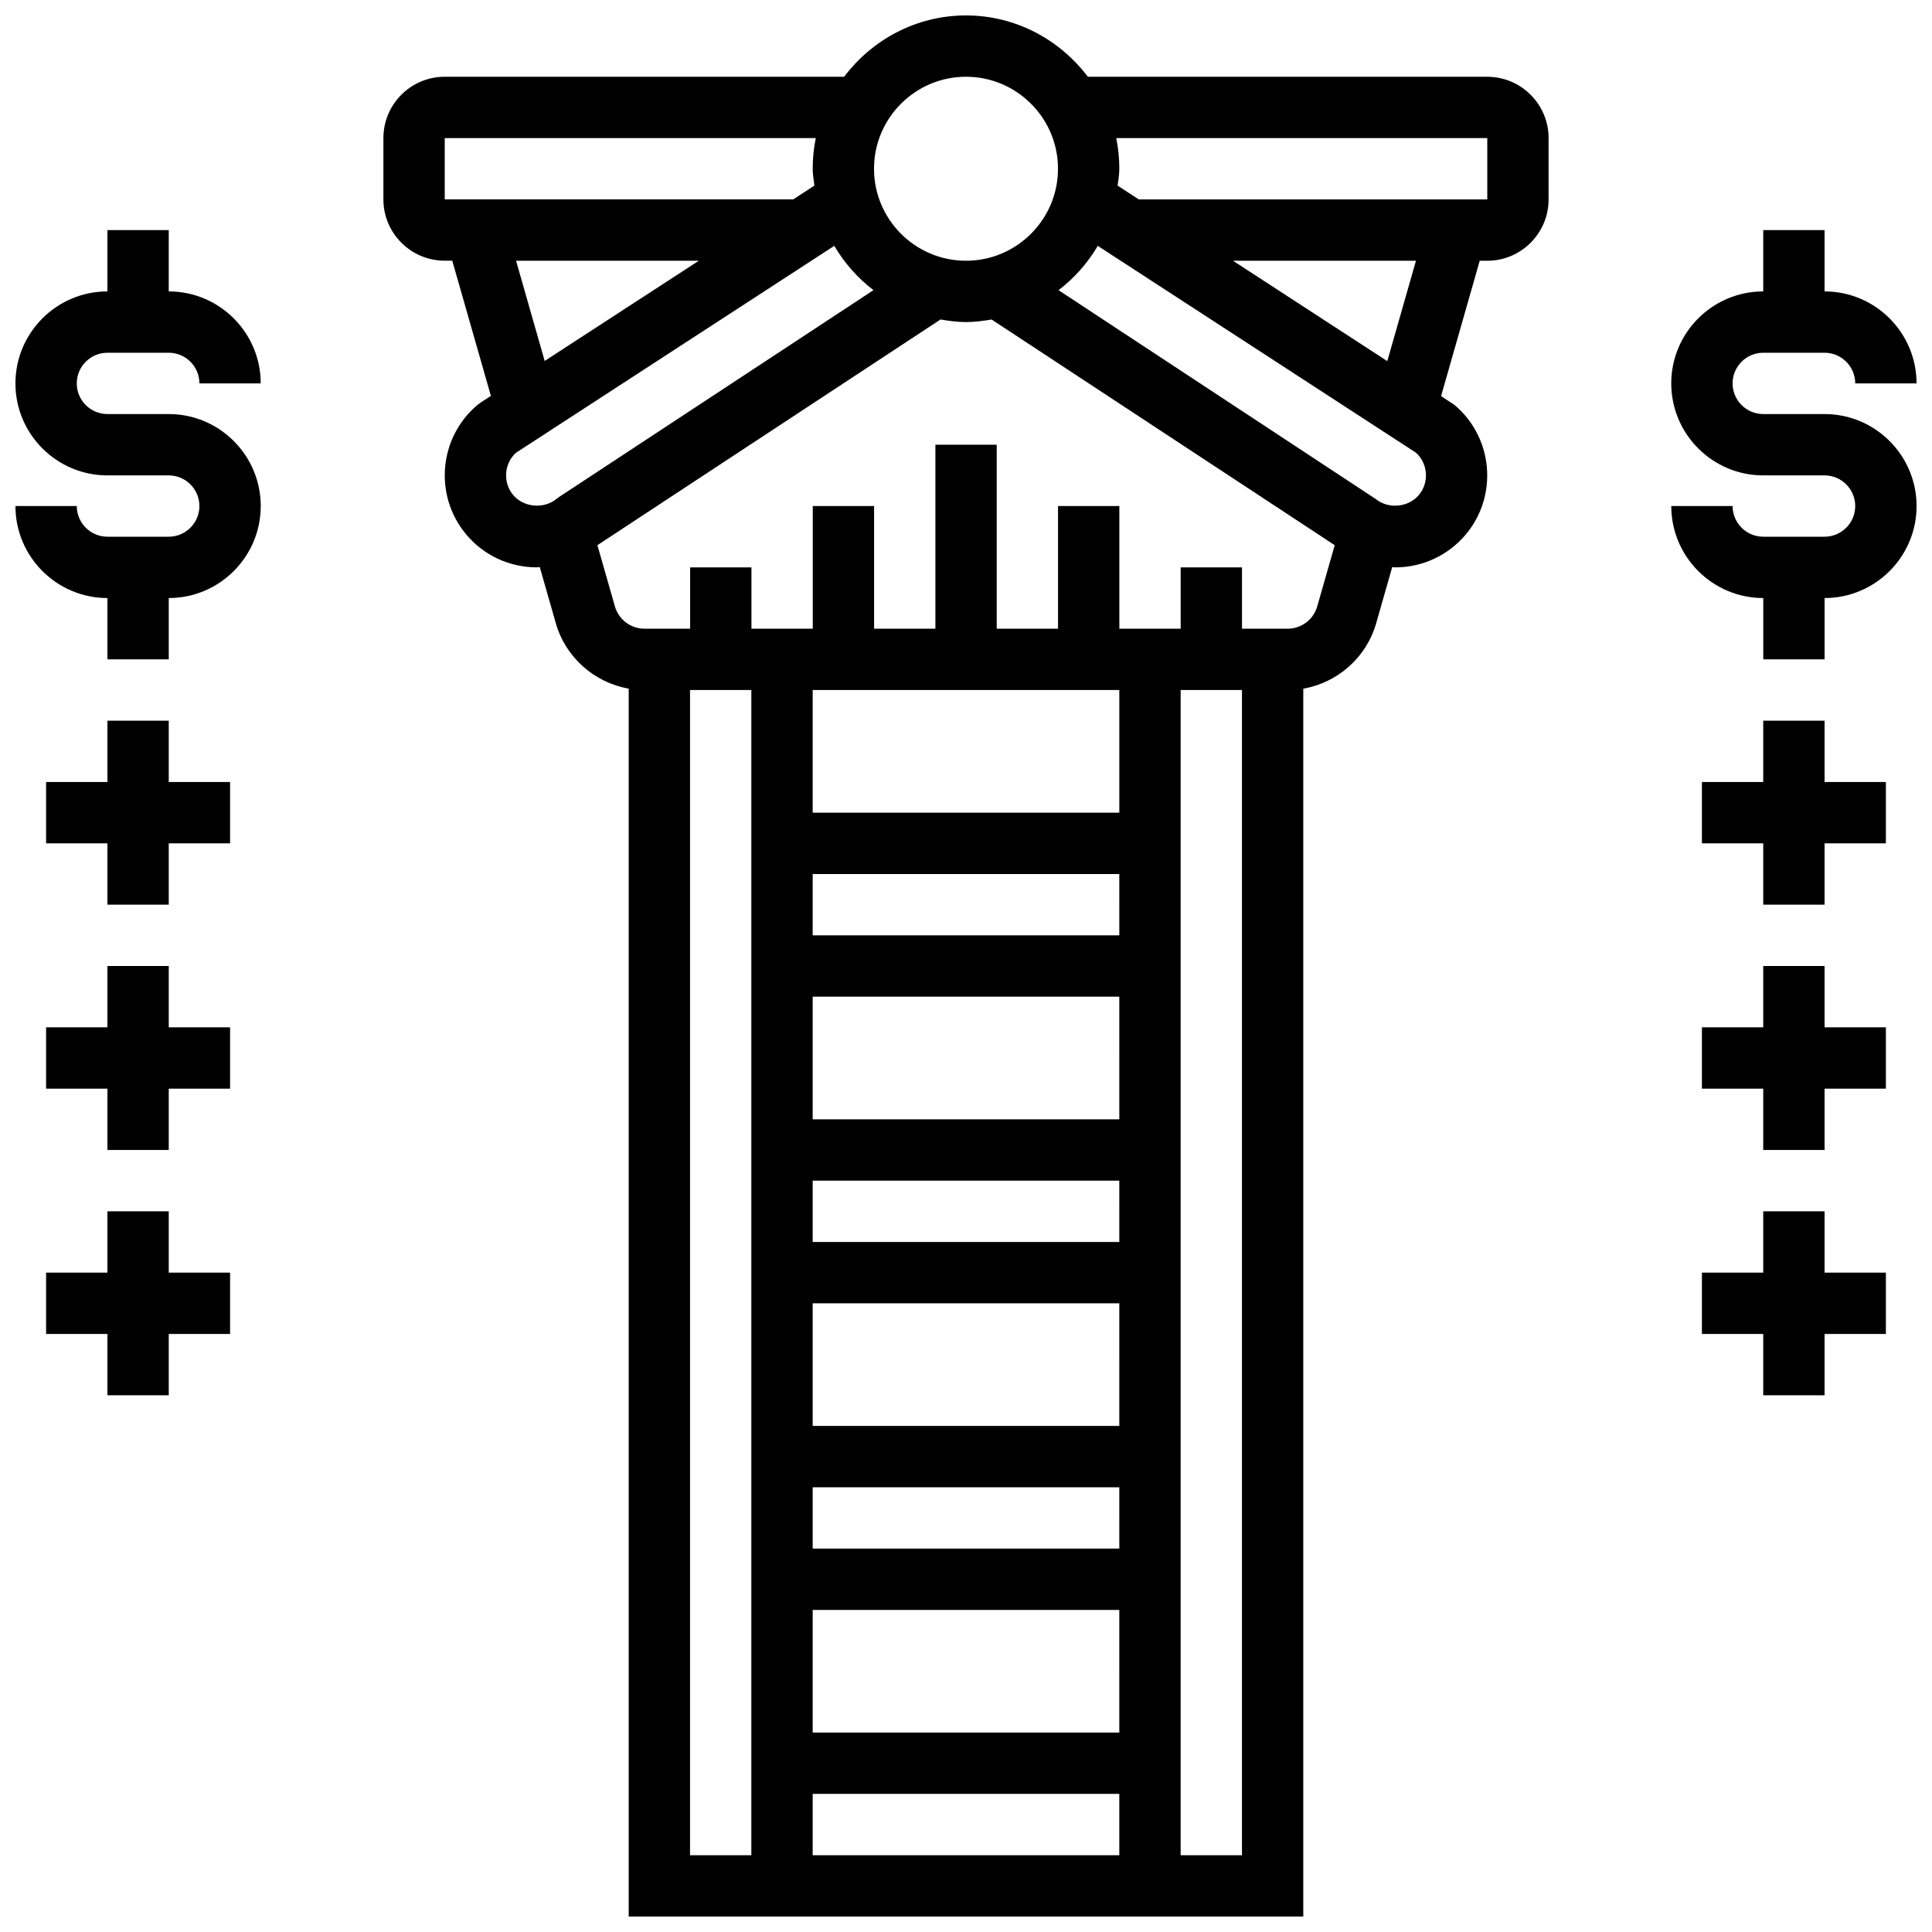
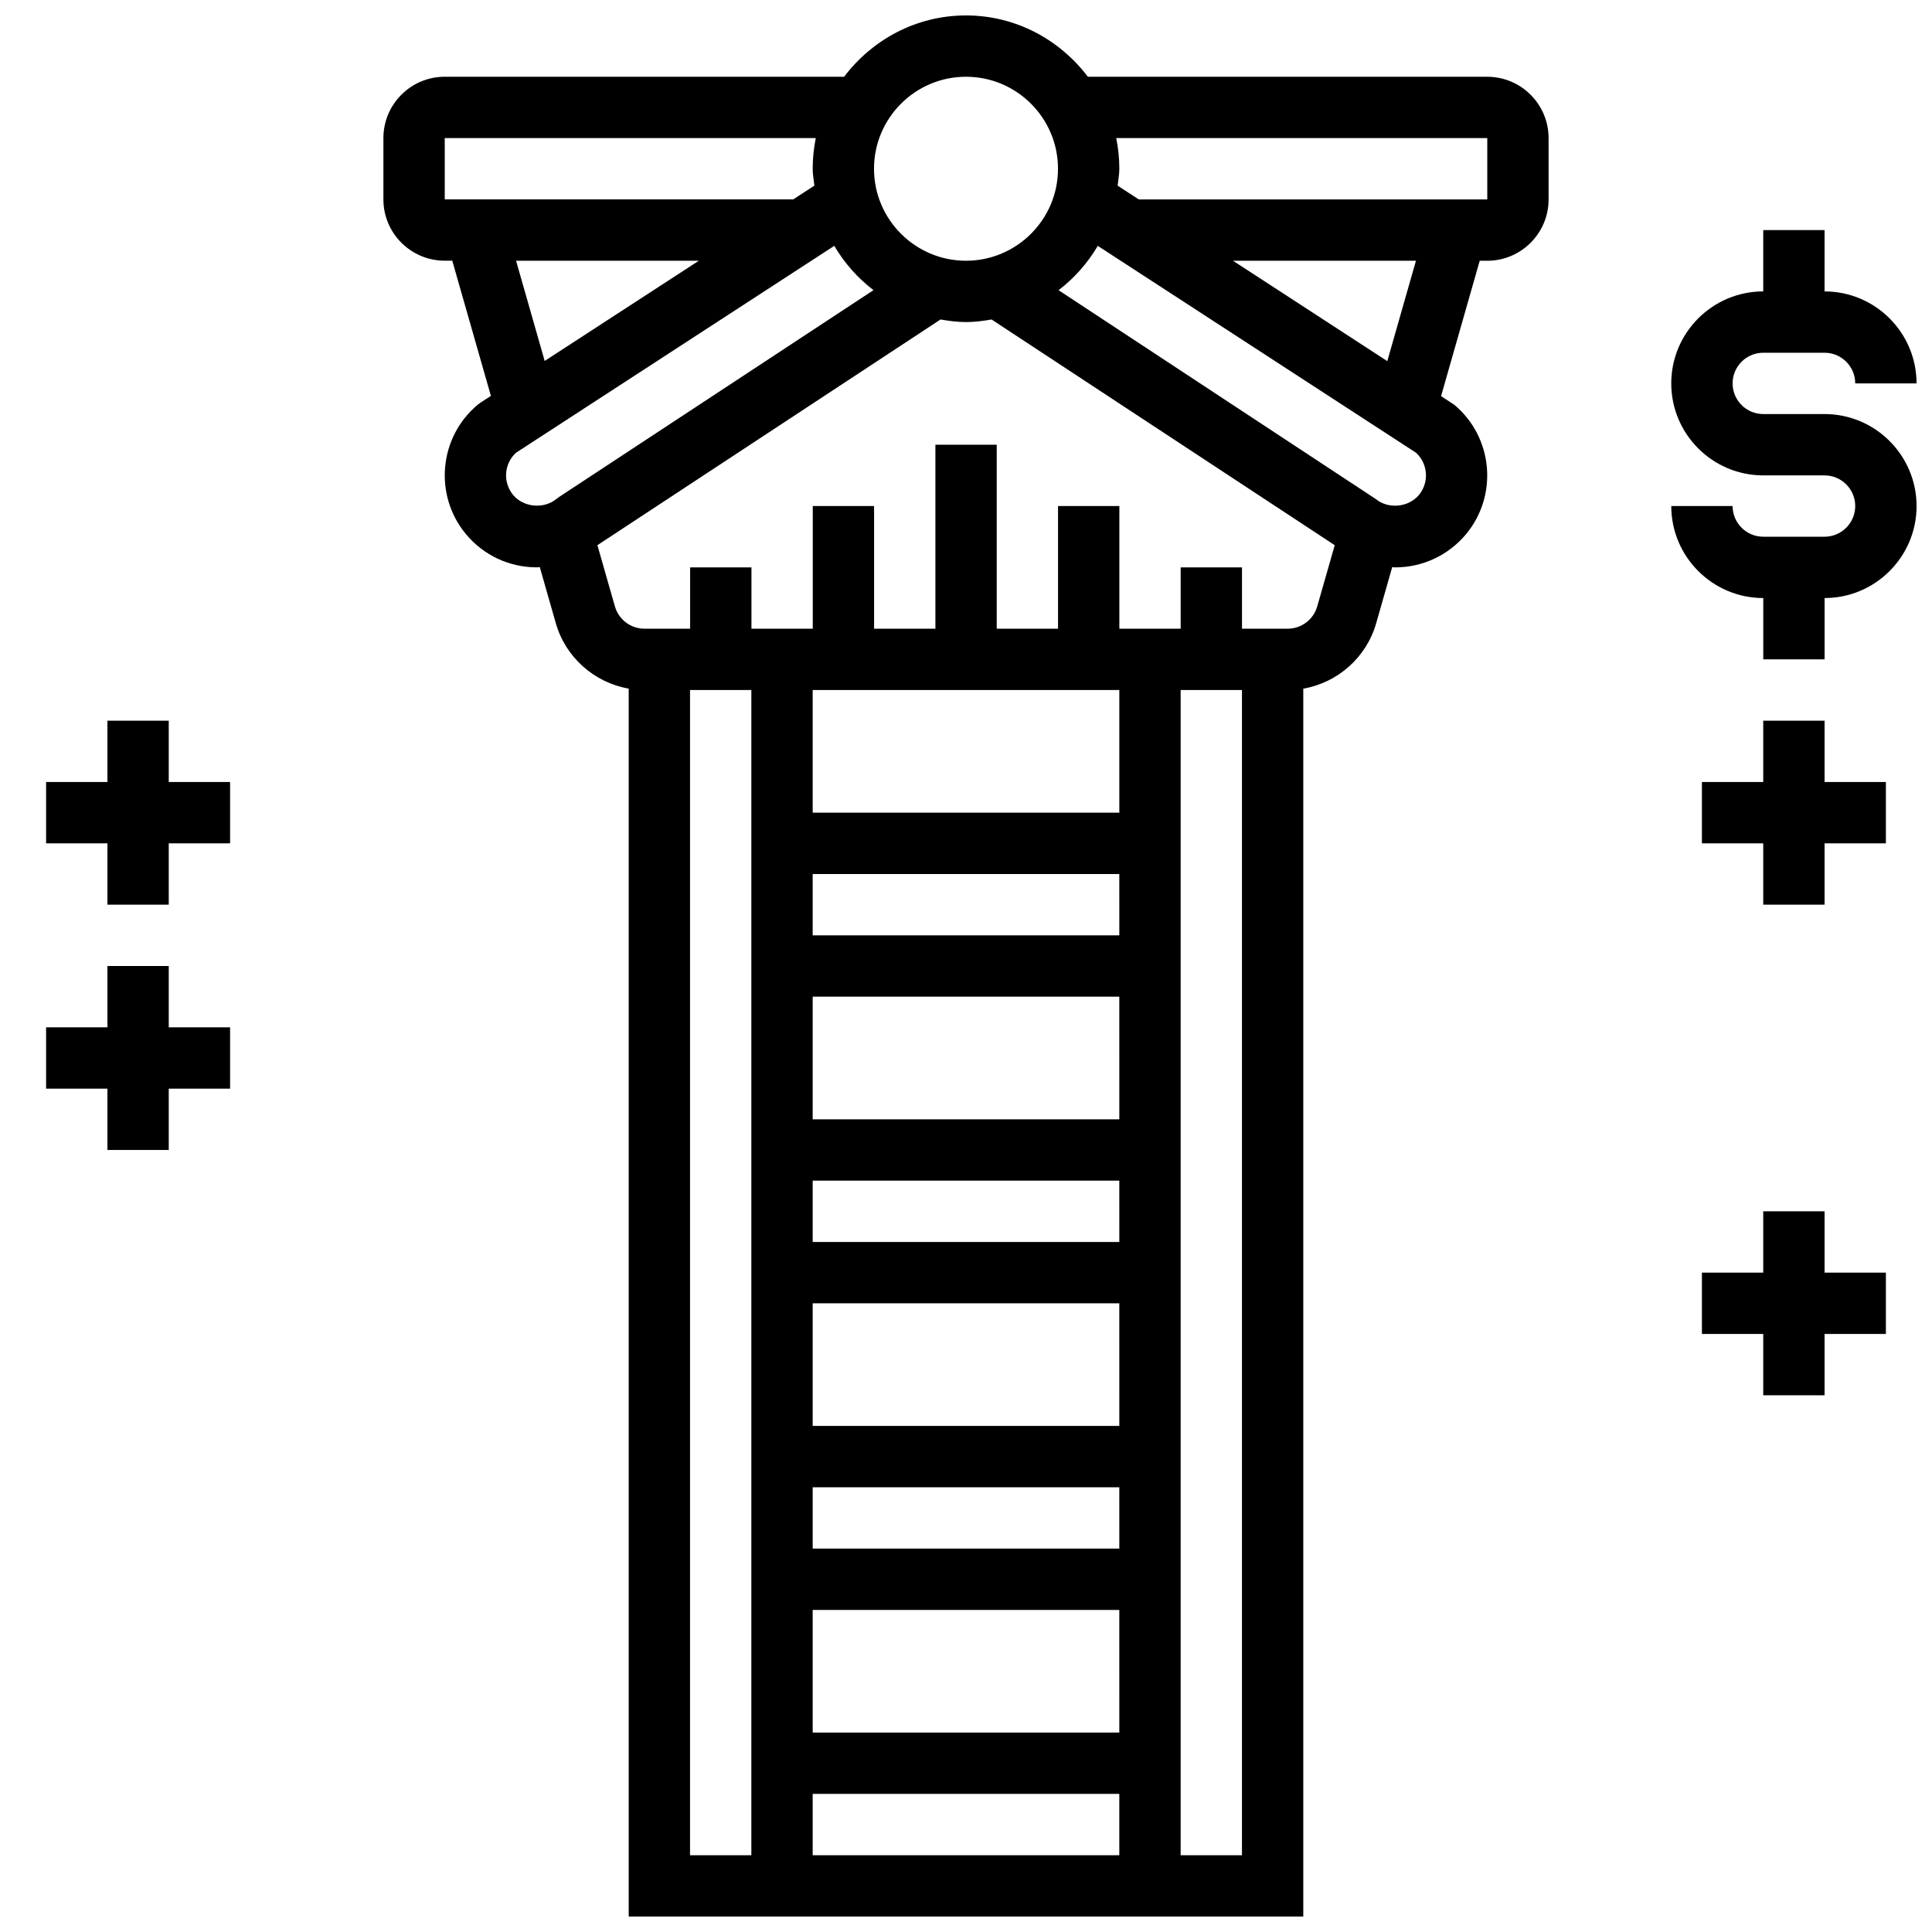
<svg xmlns="http://www.w3.org/2000/svg" width="800px" height="800px" version="1.1" viewBox="144 144 512 512">
  <defs>
    <clipPath id="c">
      <path d="m245 148.09h310v503.81h-310z" />
    </clipPath>
    <clipPath id="b">
      <path d="m586 204h65.902v115h-65.902z" />
    </clipPath>
    <clipPath id="a">
-       <path d="m148.09 204h65.906v115h-65.906z" />
-     </clipPath>
+       </clipPath>
  </defs>
  <g clip-path="url(#c)">
    <path d="m538.14 164.34h-105.85c-7.422-9.805-19.074-16.25-32.293-16.25-13.223 0-24.875 6.445-32.293 16.25h-105.85c-8.965 0-16.25 7.289-16.25 16.25v16.25c0 8.965 7.289 16.25 16.25 16.25h2l10.238 35.828-2.699 1.754-0.781 0.57c-10.312 8.605-11.711 24.004-3.106 34.348 4.652 5.574 11.48 8.766 18.727 8.766 0.277 0 0.535-0.059 0.812-0.066l4.258 14.895c2.594 9.059 10.23 15.73 19.309 17.309v325.41h178.77v-325.4c9.078-1.578 16.715-8.246 19.309-17.309l4.258-14.895c0.27 0.008 0.535 0.062 0.805 0.062 7.25 0 14.074-3.195 18.746-8.777 8.59-10.328 7.191-25.734-3.121-34.332l-3.484-2.266 10.246-35.883h2c8.965 0 16.25-7.289 16.25-16.25v-16.254c0-8.965-7.289-16.254-16.25-16.254zm-138.14 0c13.441 0 24.379 10.938 24.379 24.379s-10.938 24.379-24.379 24.379-24.379-10.938-24.379-24.379c0-13.438 10.938-24.379 24.379-24.379zm-138.14 16.254h98.332c-0.535 2.625-0.82 5.348-0.82 8.125 0 1.527 0.285 2.981 0.453 4.469l-5.621 3.656h-92.344zm18.902 32.504h48.438l-40.855 26.555zm-0.031 50.895 84.363-54.844c2.68 4.566 6.191 8.531 10.387 11.742l-83.316 54.809-0.707 0.52c-3.363 2.762-8.719 2.242-11.457-1.031-2.789-3.348-2.441-8.281 0.73-11.195zm159.9 62.867v32.504h-81.262v-32.504zm0 276.29h-81.262v-32.504h81.258zm0-48.758h-81.262v-16.25h81.258zm0-32.504h-81.262v-32.504h81.258zm0-48.754h-81.262v-16.25h81.258zm0-32.504h-81.262v-32.504h81.258zm0-48.758h-81.262v-16.25h81.258zm-81.262 227.53h81.258v16.25l-81.258 0.004zm-32.504-292.54h16.25v308.79h-16.25zm130.02 308.79v-308.79h16.25v308.79zm28.367-325.04h-12.113v-16.25h-16.25v16.25h-16.25v-32.504h-16.25v32.504h-16.25v-48.754h-16.25v48.754h-16.25v-32.504h-16.25v32.504h-16.25v-16.25h-16.25v16.25h-12.117c-3.609 0-6.824-2.422-7.816-5.898l-4.641-16.234 90.93-59.816c2.203 0.379 4.445 0.688 6.762 0.688s4.559-0.309 6.769-0.684l90.938 59.816-4.641 16.227c-0.992 3.481-4.203 5.902-7.82 5.902zm34.773-35.438c-2.769 3.309-8.109 3.82-11.473 1.047l-84.023-55.32c4.191-3.203 7.703-7.176 10.395-11.742l84.355 54.832c3.16 2.918 3.516 7.852 0.746 11.184zm-8.379-35.469-40.891-26.605h48.488zm26.5-42.859h-92.359l-5.606-3.648c0.168-1.484 0.453-2.941 0.453-4.477 0-2.777-0.285-5.5-0.82-8.125h98.332z" />
  </g>
  <g clip-path="url(#b)">
    <path d="m627.53 253.73h-16.25c-4.477 0-8.125-3.648-8.125-8.125 0-4.477 3.648-8.125 8.125-8.125h16.25c4.477 0 8.125 3.648 8.125 8.125h16.25c0-13.441-10.938-24.379-24.379-24.379l0.004-16.25h-16.25v16.25c-13.441 0-24.379 10.938-24.379 24.379 0 13.441 10.938 24.379 24.379 24.379h16.25c4.477 0 8.125 3.648 8.125 8.125s-3.648 8.125-8.125 8.125h-16.25c-4.477 0-8.125-3.648-8.125-8.125h-16.25c0 13.441 10.938 24.379 24.379 24.379v16.25h16.25v-16.25c13.441 0 24.379-10.938 24.379-24.379-0.008-13.441-10.945-24.379-24.383-24.379z" />
  </g>
  <path d="m627.53 334.99h-16.254v16.25h-16.25v16.254h16.25v16.25h16.254v-16.25h16.25v-16.254h-16.25z" />
-   <path d="m627.53 400h-16.254v16.25h-16.25v16.254h16.25v16.25h16.254v-16.25h16.25v-16.254h-16.25z" />
  <path d="m627.53 465.01h-16.254v16.25h-16.25v16.254h16.25v16.25h16.254v-16.25h16.25v-16.254h-16.25z" />
  <g clip-path="url(#a)">
    <path d="m172.47 237.48h16.25c4.477 0 8.125 3.648 8.125 8.125h16.25c0-13.441-10.938-24.379-24.379-24.379l0.004-16.25h-16.25v16.25c-13.441 0-24.379 10.938-24.379 24.379 0 13.441 10.938 24.379 24.379 24.379h16.25c4.477 0 8.125 3.648 8.125 8.125s-3.648 8.125-8.125 8.125h-16.25c-4.477 0-8.125-3.648-8.125-8.125h-16.254c0 13.441 10.938 24.379 24.379 24.379v16.25h16.25v-16.25c13.441 0 24.379-10.938 24.379-24.379s-10.938-24.379-24.379-24.379h-16.25c-4.477 0-8.125-3.648-8.125-8.125-0.004-4.477 3.648-8.125 8.125-8.125z" />
  </g>
  <path d="m188.72 334.99h-16.25v16.25h-16.254v16.254h16.254v16.25h16.25v-16.25h16.254v-16.254h-16.254z" />
  <path d="m188.72 400h-16.25v16.25h-16.254v16.254h16.254v16.25h16.25v-16.25h16.254v-16.254h-16.254z" />
-   <path d="m188.72 465.01h-16.25v16.25h-16.254v16.254h16.254v16.25h16.25v-16.25h16.254v-16.254h-16.254z" />
</svg>